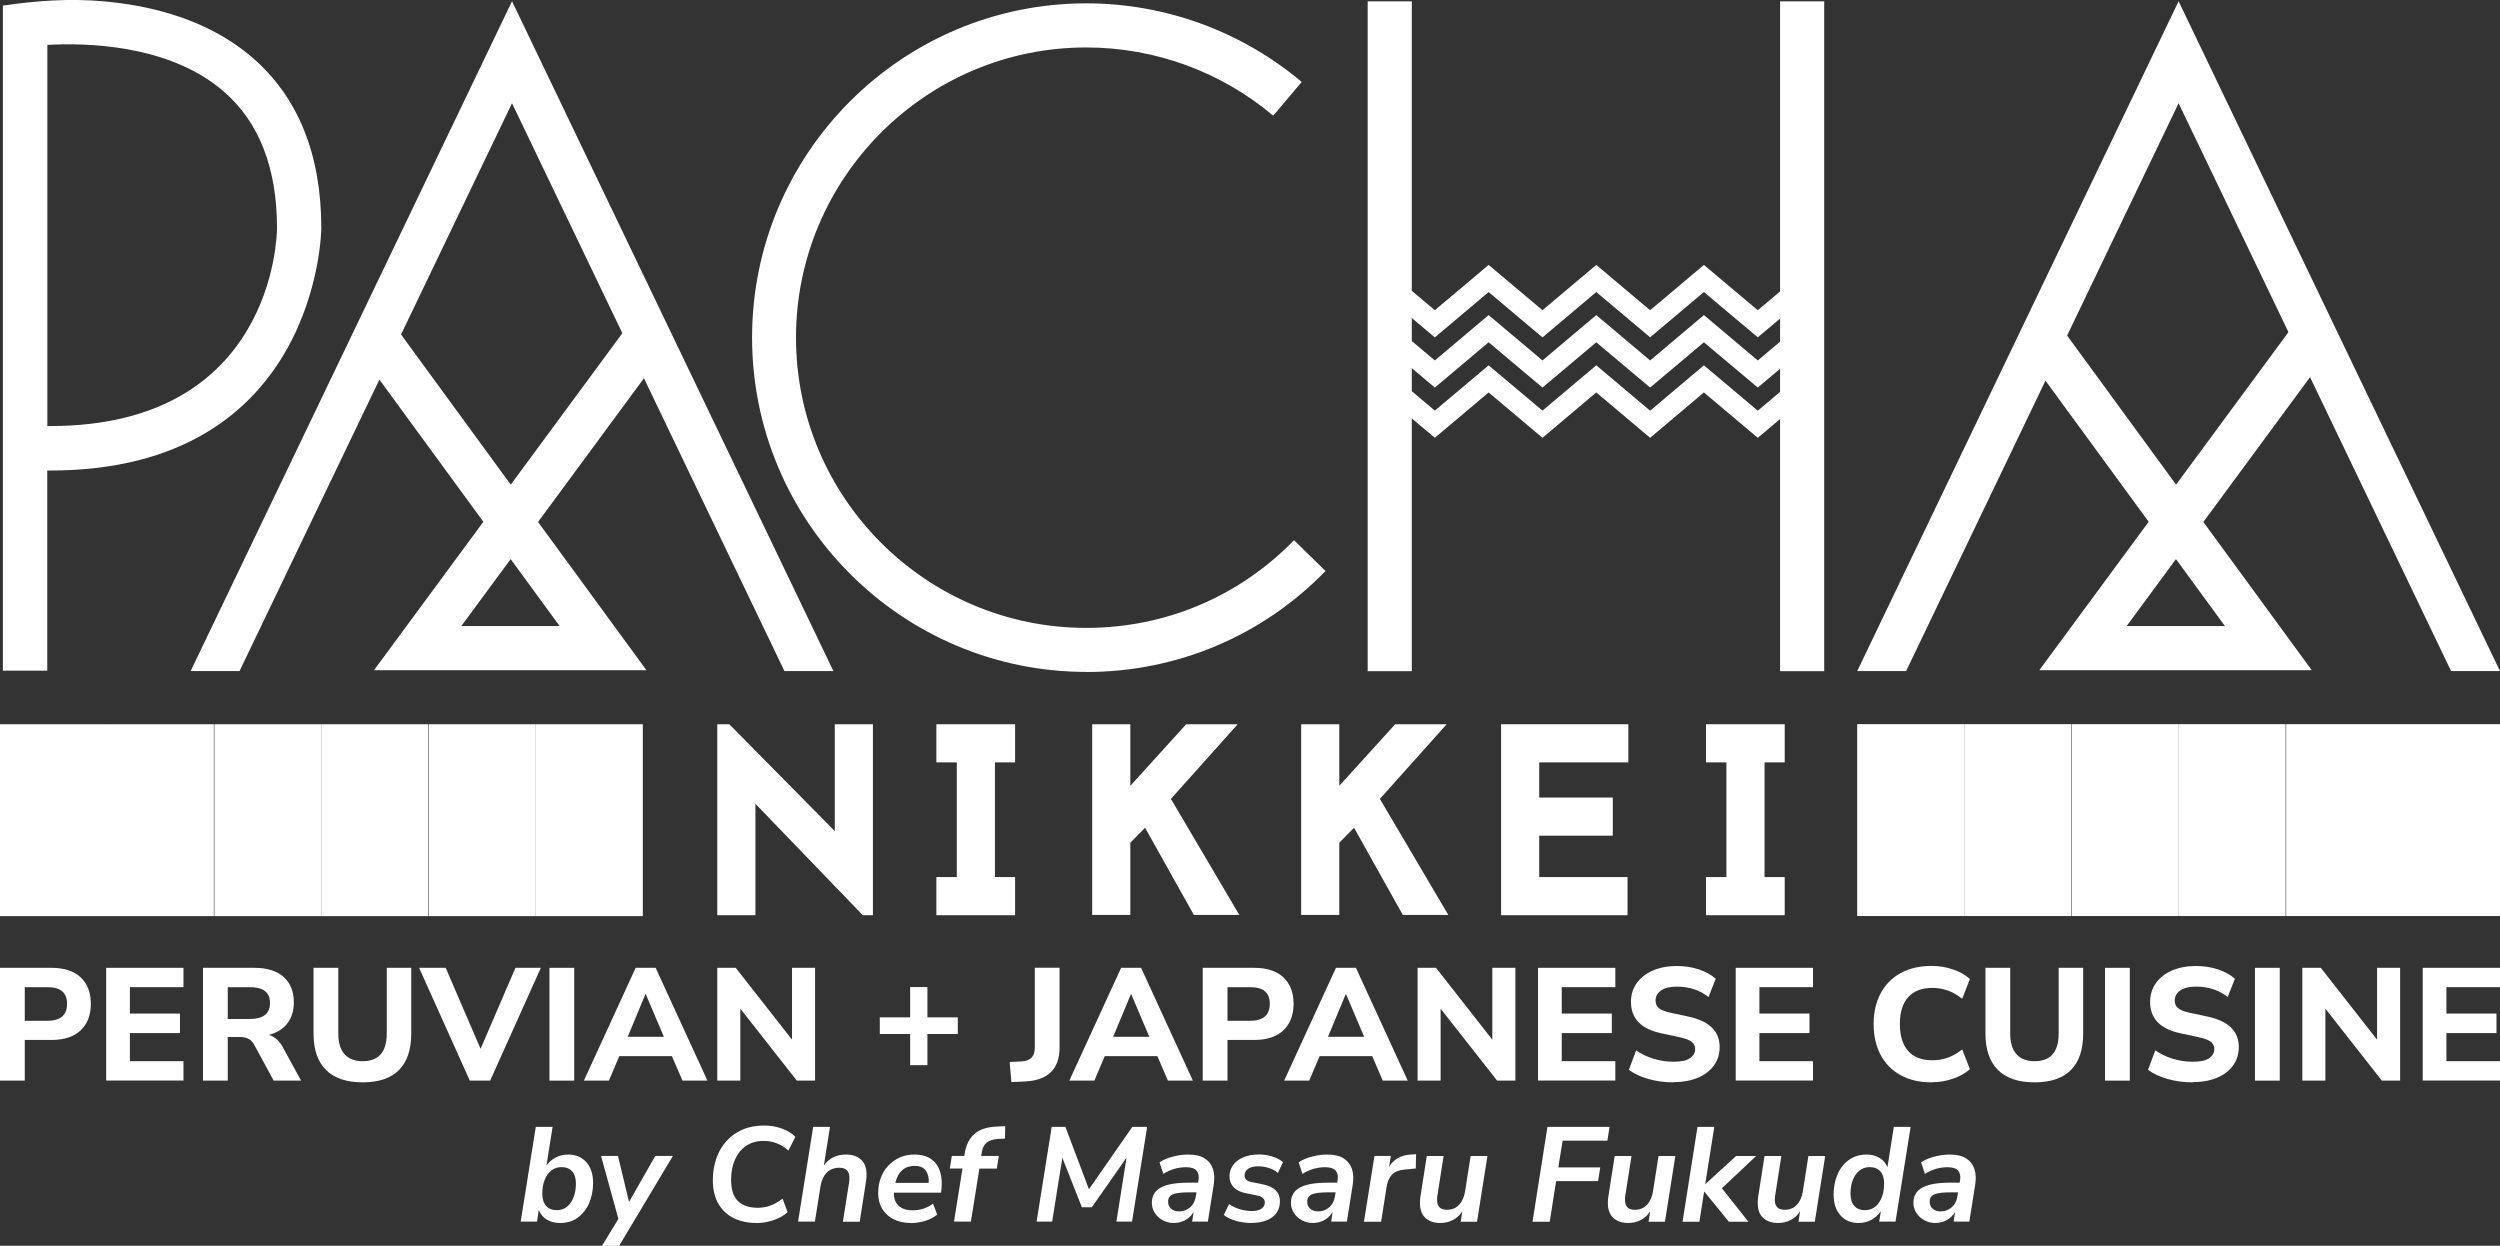
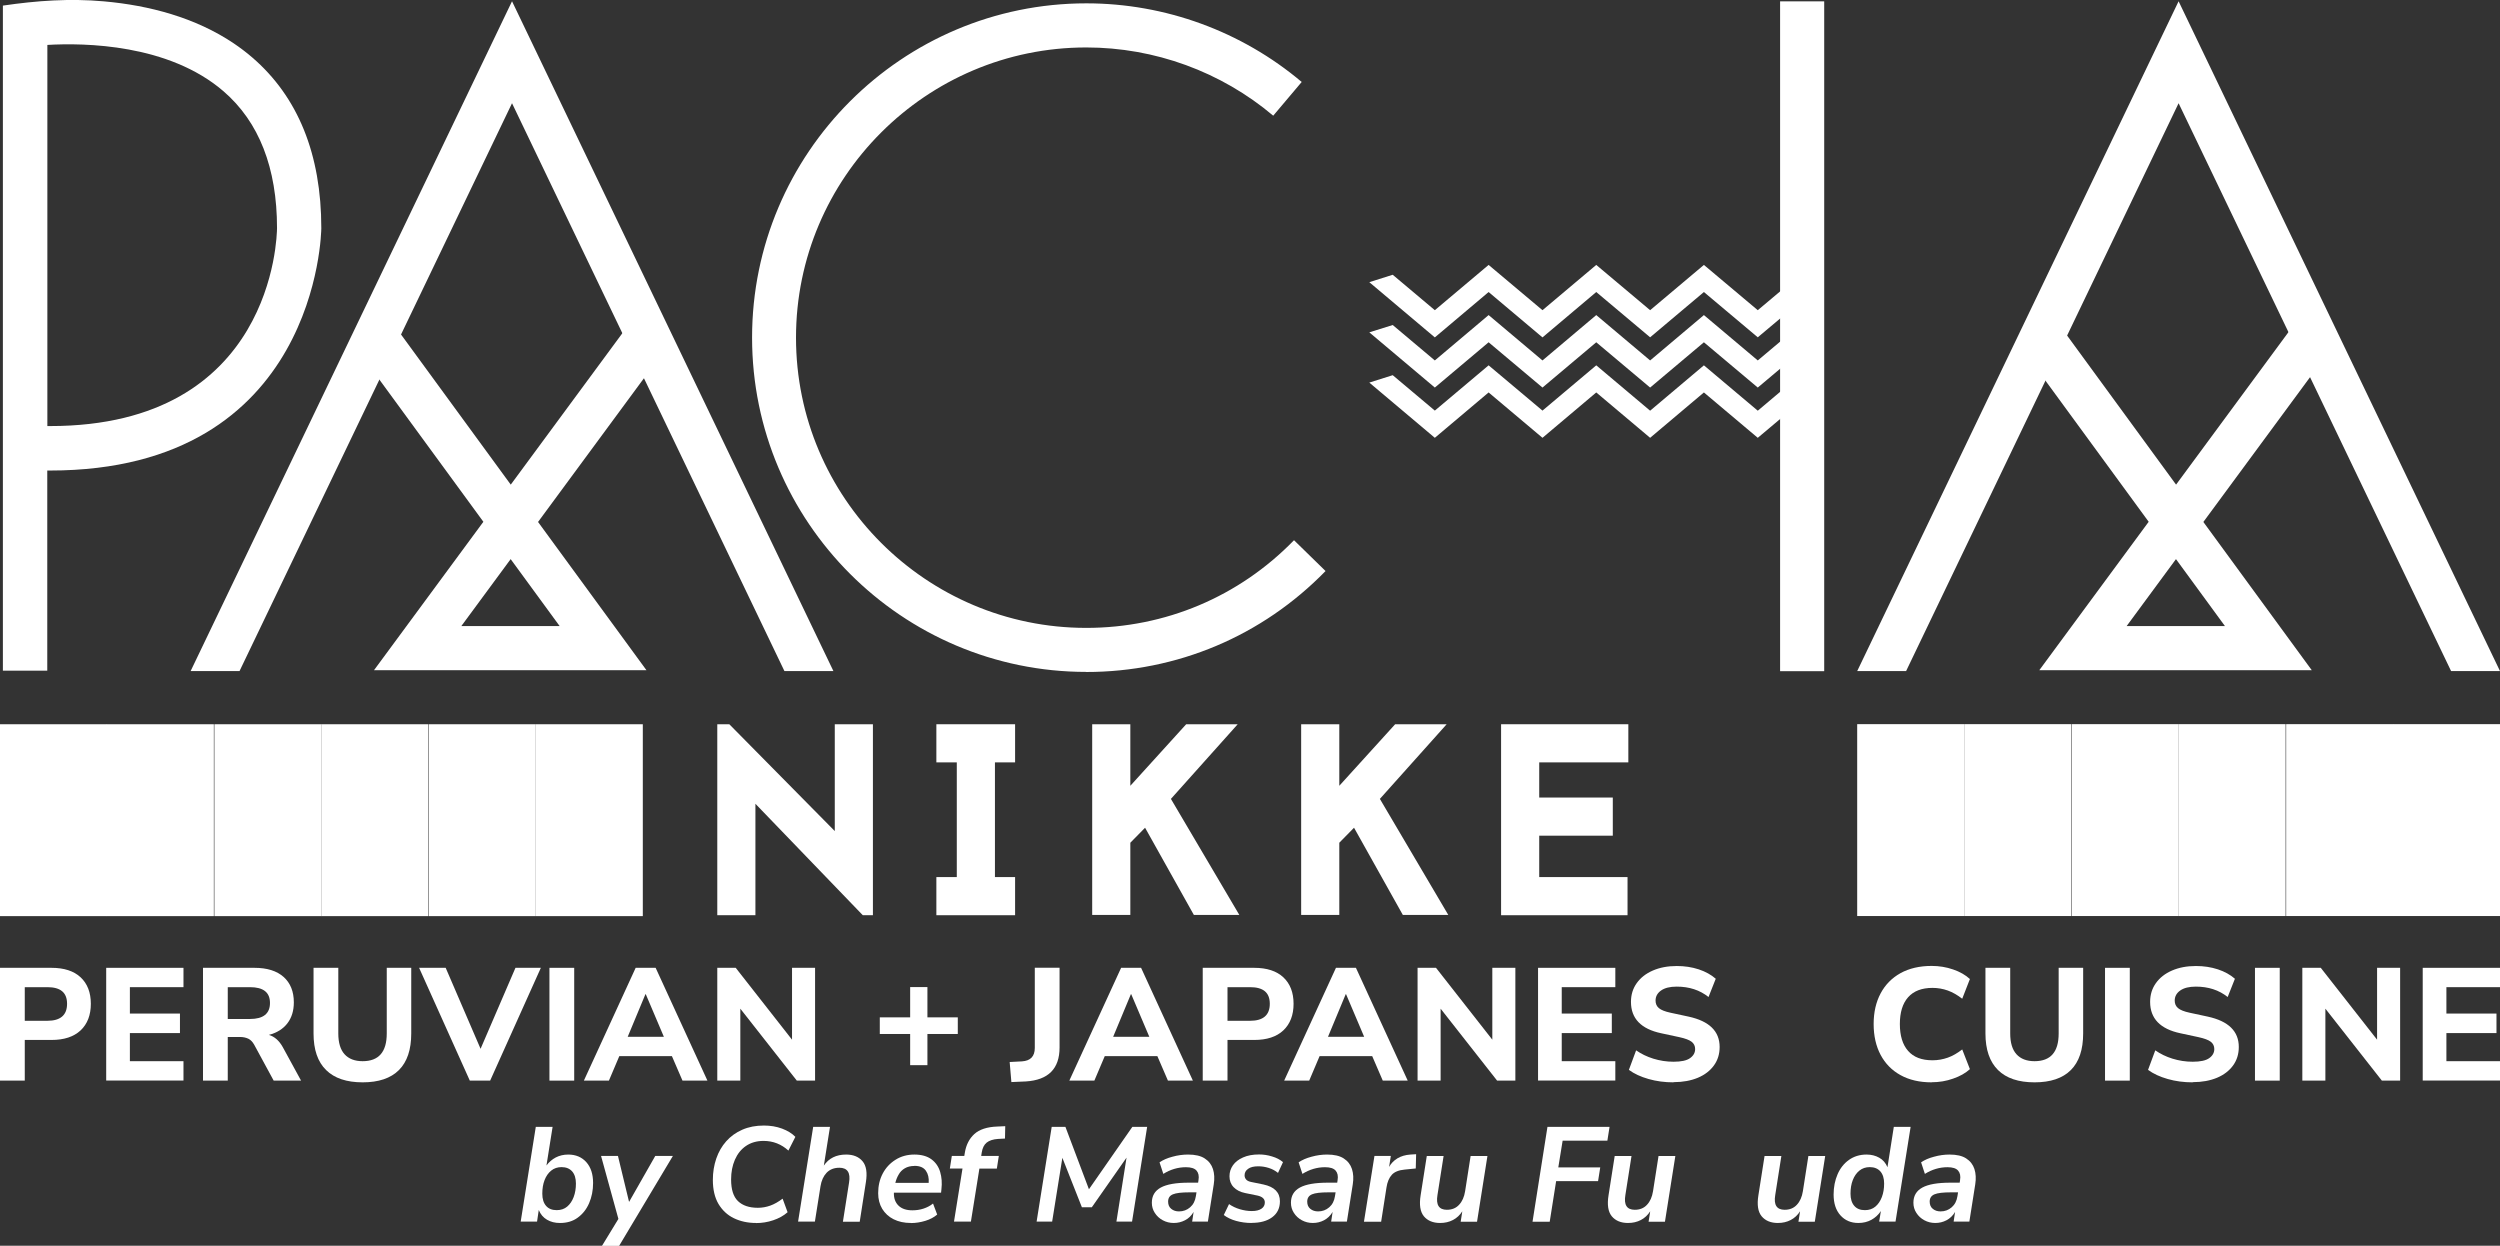
<svg xmlns="http://www.w3.org/2000/svg" id="Layer_2" viewBox="0 0 276.6 137.83">
  <rect x="0" y="0" width="276.6" height="137.83" fill="#333333" stroke="none" />
  <defs>
    <style>.cls-1{fill:#fff;}</style>
  </defs>
  <g id="Layer_1-2">
    <path class="cls-1" d="M255.78,74.15h-30.15l12.1-16.42-13.86-18.95,3.94-2.88,12.95,17.72,13.06-17.72,3.93,2.89-13.97,18.96,12,16.41ZM235.29,69.27h10.88l-5.42-7.41-5.46,7.41Z" />
    <path class="cls-1" d="M5.24,74.2H.32c0-.76,0-71.52,0-72.97,0-.2,0-.4,0-.61C4.07.07,7.72-.19,11.5.15c5.04.45,10.12,1.8,14.35,4.64.71.48,1.4,1,2.05,1.56,5.08,4.37,7.65,10.73,7.65,18.9,0,.27-.34,26.81-30.02,26.81h-.3v22.14ZM5.24,47.14h.3c24.7,0,25.1-21,25.11-21.9,0-6.66-1.99-11.76-5.93-15.15-6.07-5.23-15.36-5.36-19.48-5.12v42.16Z" />
    <path class="cls-1" d="M120.19,74.34c-20.39,0-36.98-16.59-36.98-36.99S99.79.37,120.19.37c8.72,0,17.18,3.09,23.83,8.7l-3.15,3.73c-5.77-4.87-13.12-7.55-20.69-7.55-17.7,0-32.11,14.4-32.11,32.11s14.4,32.11,32.11,32.11c8.73,0,16.9-3.44,22.99-9.7l3.49,3.41c-7.02,7.2-16.43,11.17-26.49,11.17Z" />
    <path class="cls-1" d="M95.46,101.26l-11.88-12.33v12.33h-4.22v-21.13h1.33l11.67,11.82v-11.82h4.22v21.13h-1.12Z" />
    <path class="cls-1" d="M110.08,84.35v12.69h2.23v4.22h-8.71v-4.22h2.26v-12.69h-2.26v-4.22h8.71v4.22h-2.23Z" />
    <path class="cls-1" d="M126.69,91.58l-1.63,1.66v7.99h-4.22v-21.1h4.22v6.81l6.18-6.81h5.7l-7.39,8.26,7.57,12.84h-5.03l-5.4-9.65Z" />
    <path class="cls-1" d="M149.81,91.58l-1.63,1.66v7.99h-4.22v-21.1h4.22v6.81l6.18-6.81h5.7l-7.39,8.26,7.57,12.84h-5.03l-5.4-9.65Z" />
    <path class="cls-1" d="M180.16,84.35h-9.86v3.89h8.14v4.22h-8.14v4.58h9.77v4.22h-13.99v-21.13h14.08v4.22Z" />
-     <path class="cls-1" d="M195.23,84.35v12.69h2.23v4.22h-8.71v-4.22h2.26v-12.69h-2.26v-4.22h8.71v4.22h-2.23Z" />
    <path class="cls-1" d="M71.53,74.15h-30.15l12.1-16.42-13.86-18.95,3.94-2.88,12.95,17.72,13.06-17.72,3.93,2.89-13.97,18.96,12,16.41ZM51.04,69.27h10.88l-5.42-7.41-5.46,7.41Z" />
    <polygon class="cls-1" points="26.5 74.25 56.65 11.42 86.79 74.25 92.21 74.25 56.65 .14 21.09 74.25 26.5 74.25" />
    <polygon class="cls-1" points="210.89 74.25 241.04 11.42 271.19 74.25 276.6 74.25 241.04 .14 205.48 74.25 210.89 74.25" />
    <polygon class="cls-1" points="158.75 42.88 151.5 36.77 154.09 35.96 158.75 39.88 164.7 34.86 170.66 39.88 176.61 34.86 182.57 39.88 188.52 34.86 194.48 39.88 199.14 35.96 201.74 36.77 194.48 42.88 188.52 37.87 182.57 42.88 176.61 37.87 170.66 42.88 164.7 37.87 158.75 42.88" />
    <polygon class="cls-1" points="158.75 37.33 151.5 31.22 154.09 30.4 158.75 34.32 164.7 29.31 170.66 34.32 176.61 29.31 182.57 34.32 188.52 29.31 194.48 34.32 199.14 30.4 201.74 31.22 194.48 37.32 188.52 32.31 182.57 37.32 176.61 32.31 170.66 37.33 164.7 32.31 158.75 37.33" />
    <polygon class="cls-1" points="158.75 48.44 151.5 42.33 154.09 41.51 158.75 45.43 164.7 40.42 170.66 45.43 176.61 40.42 182.57 45.44 188.52 40.42 194.48 45.44 199.14 41.51 201.74 42.33 194.48 48.44 188.52 43.42 182.57 48.44 176.61 43.42 170.66 48.44 164.7 43.42 158.75 48.44" />
-     <rect class="cls-1" x="151.32" y=".15" width="4.88" height="74.11" />
    <rect class="cls-1" x="196.95" y=".15" width="4.88" height="74.11" />
    <rect class="cls-1" x="0" y="80.13" width="11.84" height="21.23" />
    <rect class="cls-1" x="47.44" y="80.13" width="11.84" height="21.23" />
    <rect class="cls-1" x="11.82" y="80.13" width="11.84" height="21.23" />
    <rect class="cls-1" x="35.55" y="80.13" width="11.84" height="21.23" />
    <rect class="cls-1" x="23.72" y="80.13" width="11.84" height="21.23" />
    <rect class="cls-1" x="59.28" y="80.13" width="11.84" height="21.23" />
    <rect class="cls-1" x="264.76" y="80.13" width="11.84" height="21.23" transform="translate(541.36 181.48) rotate(180)" />
    <rect class="cls-1" x="217.32" y="80.13" width="11.84" height="21.23" transform="translate(446.48 181.48) rotate(180)" />
    <rect class="cls-1" x="252.94" y="80.13" width="11.84" height="21.23" transform="translate(517.72 181.48) rotate(180)" />
    <rect class="cls-1" x="229.21" y="80.13" width="11.84" height="21.23" transform="translate(470.26 181.48) rotate(180)" />
    <rect class="cls-1" x="241.04" y="80.13" width="11.84" height="21.23" transform="translate(493.92 181.48) rotate(180)" />
    <rect class="cls-1" x="205.48" y="80.13" width="11.84" height="21.23" transform="translate(422.8 181.48) rotate(180)" />
    <path class="cls-1" d="M61.94,135.31c-.54,0-1.01-.12-1.42-.36-.41-.24-.72-.6-.91-1.08l-.19,1.29h-1.81l1.67-10.48h1.86l-.68,4.27c.28-.38.62-.67,1.03-.89.41-.21.87-.32,1.38-.32.83,0,1.5.28,2,.84.5.56.75,1.33.75,2.3,0,.82-.15,1.57-.44,2.24s-.71,1.2-1.26,1.6c-.54.4-1.2.59-1.96.59ZM61.6,133.89c.46,0,.84-.13,1.15-.39s.55-.61.72-1.06c.17-.45.25-.94.25-1.49,0-.58-.14-1.03-.42-1.35-.28-.31-.67-.47-1.17-.47-.45,0-.83.13-1.15.39s-.56.61-.73,1.05c-.17.44-.25.94-.25,1.5,0,.58.14,1.03.42,1.35s.67.47,1.17.47Z" />
    <path class="cls-1" d="M66.61,137.83l1.81-2.97-1.92-6.97h1.87l1.23,5.09,2.9-5.09h1.95l-5.95,9.95h-1.9Z" />
    <path class="cls-1" d="M83.65,135.31c-.92,0-1.74-.18-2.46-.53-.72-.35-1.28-.88-1.7-1.58-.41-.7-.62-1.59-.62-2.65,0-.85.13-1.64.38-2.37s.62-1.37,1.1-1.91c.48-.54,1.07-.97,1.78-1.28s1.5-.46,2.39-.46c.72,0,1.39.11,2.01.34.61.23,1.1.53,1.47.91l-.77,1.52c-.78-.71-1.7-1.07-2.75-1.07-.76,0-1.41.19-1.95.56-.54.37-.94.88-1.22,1.52-.28.64-.42,1.37-.42,2.19,0,1.1.25,1.9.76,2.39.51.49,1.24.74,2.2.74.47,0,.92-.08,1.37-.24.45-.16.9-.42,1.37-.77l.55,1.5c-.44.39-.97.68-1.59.89-.62.21-1.26.31-1.9.31Z" />
    <path class="cls-1" d="M88.3,135.16l1.67-10.48h1.86l-.68,4.28c.55-.81,1.37-1.22,2.47-1.22.79,0,1.4.25,1.81.74.42.49.54,1.27.37,2.33l-.68,4.36h-1.86l.68-4.33c.18-1.09-.18-1.64-1.07-1.64-.58,0-1.05.18-1.41.55-.35.37-.58.87-.68,1.5l-.62,3.91h-1.86Z" />
    <path class="cls-1" d="M100.78,135.31c-.73,0-1.37-.14-1.91-.41-.54-.27-.96-.66-1.26-1.15-.3-.5-.45-1.08-.45-1.74,0-.81.17-1.54.51-2.18.34-.64.82-1.15,1.42-1.52.6-.38,1.3-.57,2.08-.57s1.42.18,1.89.53c.47.35.79.82.96,1.4.17.58.22,1.21.14,1.9l-.04.39h-5.22c-.02.6.15,1.08.51,1.43.36.35.87.52,1.53.52.44,0,.85-.06,1.24-.19s.74-.31,1.05-.56l.46,1.22c-.35.3-.78.53-1.3.69-.52.16-1.06.25-1.61.25ZM101.17,129c-.42,0-.77.09-1.06.26s-.52.4-.68.69c-.17.29-.29.59-.37.92h3.69c.04-.54-.06-.98-.31-1.34-.25-.36-.67-.54-1.26-.54Z" />
    <path class="cls-1" d="M105.55,135.16l.94-5.87h-1.4l.22-1.4h1.38l.06-.36c.14-.86.49-1.55,1.05-2.06.56-.51,1.41-.79,2.54-.83l.88-.04-.03,1.37-.77.04c-.56.04-.97.18-1.26.41-.28.23-.46.59-.54,1.08l-.06.39h1.95l-.22,1.4h-1.93l-.94,5.87h-1.86Z" />
    <path class="cls-1" d="M114.69,135.16l1.67-10.48h1.52l2.6,6.9,4.8-6.9h1.64l-1.67,10.48h-1.73l1.12-7.08-3.84,5.49h-1.1l-2.16-5.47-1.13,7.06h-1.73Z" />
    <path class="cls-1" d="M129.87,135.31c-.45,0-.85-.1-1.22-.3-.37-.2-.66-.47-.88-.81-.22-.34-.33-.71-.33-1.13,0-.76.33-1.32.99-1.68.66-.36,1.69-.54,3.1-.54h1.03l.04-.27c.08-.47,0-.82-.22-1.07-.22-.25-.61-.37-1.17-.37-.88,0-1.72.25-2.5.74l-.42-1.28c.38-.26.85-.47,1.43-.62.57-.16,1.15-.24,1.73-.24.78,0,1.4.14,1.84.43.45.29.75.68.91,1.17s.19,1.06.09,1.7l-.65,4.12h-1.74l.16-1.07c-.25.42-.56.72-.95.92s-.8.3-1.23.3ZM130.45,134.03c.47,0,.87-.15,1.22-.45.35-.3.56-.71.64-1.23l.07-.43h-.77c-.87,0-1.48.07-1.84.22s-.53.41-.53.81c0,.35.12.62.35.8.23.19.52.28.85.28Z" />
    <path class="cls-1" d="M138.49,135.31c-.62,0-1.19-.08-1.73-.23-.54-.15-.99-.37-1.36-.65l.58-1.21c.36.25.76.44,1.2.57.44.13.88.2,1.32.2.47,0,.82-.09,1.07-.26.25-.17.37-.4.37-.69,0-.39-.27-.64-.8-.76l-1.37-.28c-.55-.11-.97-.33-1.28-.65-.31-.32-.46-.73-.46-1.21,0-.45.13-.85.38-1.21s.62-.65,1.12-.87c.49-.22,1.08-.33,1.78-.33.48,0,.95.07,1.43.22.48.14.89.35,1.21.63l-.55,1.19c-.31-.25-.65-.43-1.03-.55s-.76-.18-1.16-.18c-.49,0-.86.09-1.12.28-.26.18-.39.42-.39.72,0,.18.06.33.17.46s.3.22.54.27l1.37.28c1.22.26,1.83.88,1.83,1.86,0,.76-.29,1.35-.86,1.77-.57.42-1.33.62-2.27.62Z" />
    <path class="cls-1" d="M145.26,135.31c-.45,0-.85-.1-1.22-.3-.37-.2-.66-.47-.88-.81-.22-.34-.33-.71-.33-1.13,0-.76.33-1.32.99-1.68s1.69-.54,3.1-.54h1.03l.04-.27c.08-.47,0-.82-.22-1.07-.22-.25-.61-.37-1.17-.37-.88,0-1.72.25-2.5.74l-.42-1.28c.38-.26.85-.47,1.43-.62.57-.16,1.15-.24,1.72-.24.78,0,1.4.14,1.84.43.45.29.75.68.91,1.17.16.5.19,1.06.09,1.7l-.65,4.12h-1.74l.16-1.07c-.25.42-.57.72-.95.92s-.8.3-1.23.3ZM145.84,134.03c.47,0,.87-.15,1.22-.45.35-.3.56-.71.64-1.23l.07-.43h-.77c-.87,0-1.49.07-1.84.22s-.53.41-.53.81c0,.35.12.62.35.8.23.19.52.28.86.28Z" />
    <path class="cls-1" d="M150.91,135.16l1.16-7.27h1.81l-.19,1.22c.22-.4.53-.71.92-.95.4-.24.87-.38,1.43-.42l.64-.04-.04,1.58-1.21.12c-.66.06-1.14.25-1.44.58-.3.33-.5.8-.59,1.41l-.59,3.78h-1.89Z" />
    <path class="cls-1" d="M159.33,135.31c-.78,0-1.38-.25-1.79-.74-.41-.5-.53-1.27-.36-2.33l.68-4.34h1.86l-.68,4.33c-.18,1.08.17,1.62,1.04,1.62.56,0,1.01-.18,1.35-.55.35-.37.57-.87.67-1.5l.61-3.9h1.86l-1.15,7.27h-1.81l.18-1.15c-.27.42-.61.74-1.03.96-.42.22-.89.33-1.42.33Z" />
    <path class="cls-1" d="M169.56,135.16l1.65-10.48h6.87l-.24,1.52h-4.95l-.48,2.96h4.64l-.24,1.52h-4.64l-.71,4.49h-1.9Z" />
    <path class="cls-1" d="M180.12,135.31c-.78,0-1.38-.25-1.79-.74-.41-.5-.53-1.27-.36-2.33l.68-4.34h1.86l-.68,4.33c-.18,1.08.17,1.62,1.04,1.62.56,0,1.01-.18,1.35-.55.35-.37.57-.87.67-1.5l.61-3.9h1.86l-1.15,7.27h-1.81l.18-1.15c-.27.42-.61.74-1.03.96-.42.22-.89.33-1.42.33Z" />
-     <path class="cls-1" d="M186.16,135.16l1.65-10.48h1.86l-1,6.31h.03l3.38-3.09h2.22l-3.79,3.57,2.93,3.7h-2.16l-2.71-3.32h-.03l-.52,3.32h-1.86Z" />
    <path class="cls-1" d="M196.7,135.31c-.78,0-1.38-.25-1.79-.74-.41-.5-.53-1.27-.36-2.33l.68-4.34h1.86l-.68,4.33c-.18,1.08.17,1.62,1.04,1.62.56,0,1.01-.18,1.35-.55.35-.37.57-.87.67-1.5l.61-3.9h1.86l-1.15,7.27h-1.81l.18-1.15c-.27.42-.61.74-1.03.96-.42.22-.89.33-1.42.33Z" />
    <path class="cls-1" d="M205.61,135.31c-.82,0-1.48-.28-1.99-.85-.5-.56-.75-1.33-.75-2.29,0-.83.15-1.58.44-2.25.29-.67.71-1.2,1.26-1.59s1.2-.59,1.95-.59c.53,0,.99.12,1.4.35.41.23.71.58.91,1.05l.7-4.46h1.86l-1.67,10.48h-1.81l.19-1.17c-.28.42-.63.74-1.05.97-.42.23-.9.35-1.44.35ZM206.34,133.89c.46,0,.84-.13,1.15-.39.31-.26.55-.61.72-1.06.17-.45.25-.94.25-1.49,0-.58-.14-1.03-.42-1.35-.28-.31-.67-.47-1.17-.47-.45,0-.83.13-1.15.39s-.56.61-.73,1.05c-.17.44-.25.94-.25,1.5,0,.58.14,1.03.42,1.35s.67.47,1.17.47Z" />
    <path class="cls-1" d="M214.13,135.31c-.45,0-.85-.1-1.22-.3-.37-.2-.66-.47-.88-.81-.22-.34-.33-.71-.33-1.13,0-.76.33-1.32.99-1.68s1.69-.54,3.1-.54h1.03l.04-.27c.08-.47,0-.82-.22-1.07-.22-.25-.61-.37-1.17-.37-.88,0-1.72.25-2.5.74l-.42-1.28c.38-.26.85-.47,1.43-.62.57-.16,1.15-.24,1.72-.24.78,0,1.4.14,1.84.43.45.29.75.68.91,1.17.16.5.19,1.06.09,1.7l-.65,4.12h-1.74l.16-1.07c-.25.42-.57.72-.95.92s-.8.3-1.23.3ZM214.71,134.03c.47,0,.87-.15,1.22-.45.35-.3.56-.71.64-1.23l.07-.43h-.77c-.87,0-1.49.07-1.84.22s-.53.41-.53.81c0,.35.12.62.35.8.23.19.52.28.86.28Z" />
    <path class="cls-1" d="M0,119.56v-12.48h5.7c1.39,0,2.47.35,3.22,1.05.75.7,1.13,1.68,1.13,2.93s-.38,2.23-1.13,2.94c-.76.71-1.83,1.06-3.22,1.06h-2.96v4.5H0ZM2.74,112.94h2.5c1.45,0,2.18-.63,2.18-1.88s-.73-1.84-2.18-1.84h-2.5v3.72Z" />
    <path class="cls-1" d="M11.75,119.56v-12.48h8.55v2.14h-5.93v2.92h5.54v2.16h-5.54v3.11h5.93v2.14h-8.55Z" />
    <path class="cls-1" d="M22.46,119.56v-12.48h5.7c1.39,0,2.47.34,3.22,1.01.75.67,1.13,1.61,1.13,2.81,0,.93-.24,1.71-.72,2.33-.48.62-1.16,1.04-2.04,1.27.63.19,1.14.64,1.54,1.36l2.02,3.7h-3.03l-2.16-3.98c-.18-.32-.4-.54-.65-.66-.26-.12-.57-.19-.92-.19h-1.35v4.83h-2.74ZM25.2,112.74h2.46c1.47,0,2.21-.59,2.21-1.77s-.74-1.75-2.21-1.75h-2.46v3.52Z" />
    <path class="cls-1" d="M40.12,119.75c-1.77,0-3.12-.45-4.04-1.36-.93-.91-1.39-2.26-1.39-4.05v-7.26h2.74v7.27c0,1.01.23,1.78.69,2.29.46.51,1.13.77,2,.77,1.78,0,2.67-1.02,2.67-3.06v-7.27h2.71v7.26c0,1.79-.45,3.14-1.36,4.05s-2.25,1.36-4.02,1.36Z" />
    <path class="cls-1" d="M51.98,119.56l-5.61-12.48h2.94l3.86,8.96,3.86-8.96h2.81l-5.61,12.48h-2.25Z" />
    <path class="cls-1" d="M60.79,119.56v-12.48h2.74v12.48h-2.74Z" />
    <path class="cls-1" d="M64.6,119.56l5.73-12.48h2.21l5.73,12.48h-2.76l-1.17-2.71h-5.82l-1.15,2.71h-2.78ZM71.41,110l-1.96,4.71h4l-2-4.71h-.04Z" />
    <path class="cls-1" d="M79.36,119.56v-12.48h2.04l6.23,7.95v-7.95h2.55v12.48h-2.02l-6.25-7.96v7.96h-2.55Z" />
    <path class="cls-1" d="M100.7,117.85v-3.45h-3.36v-1.84h3.36v-3.35h1.91v3.35h3.36v1.84h-3.36v3.45h-1.91Z" />
    <path class="cls-1" d="M111.9,119.73l-.19-2.23,1.36-.07c.94-.06,1.42-.55,1.42-1.49v-8.87h2.74v8.83c0,2.34-1.24,3.59-3.72,3.75l-1.61.07Z" />
    <path class="cls-1" d="M118.31,119.56l5.73-12.48h2.21l5.73,12.48h-2.76l-1.17-2.71h-5.82l-1.15,2.71h-2.78ZM125.12,110l-1.96,4.71h4l-2-4.71h-.04Z" />
    <path class="cls-1" d="M133.07,119.56v-12.48h5.7c1.39,0,2.47.35,3.22,1.05.75.7,1.13,1.68,1.13,2.93s-.38,2.23-1.13,2.94c-.75.71-1.83,1.06-3.22,1.06h-2.96v4.5h-2.74ZM135.81,112.94h2.5c1.45,0,2.18-.63,2.18-1.88s-.73-1.84-2.18-1.84h-2.5v3.72Z" />
    <path class="cls-1" d="M142.08,119.56l5.73-12.48h2.21l5.73,12.48h-2.76l-1.17-2.71h-5.82l-1.15,2.71h-2.78ZM148.89,110l-1.96,4.71h4l-2-4.71h-.04Z" />
    <path class="cls-1" d="M156.84,119.56v-12.48h2.04l6.23,7.95v-7.95h2.55v12.48h-2.02l-6.25-7.96v7.96h-2.55Z" />
    <path class="cls-1" d="M170.17,119.56v-12.48h8.55v2.14h-5.93v2.92h5.54v2.16h-5.54v3.11h5.93v2.14h-8.55Z" />
    <path class="cls-1" d="M185.16,119.75c-.98,0-1.9-.12-2.77-.37s-1.59-.58-2.17-1.01l.8-2.16c.56.39,1.19.7,1.9.92.71.22,1.46.34,2.24.34.85,0,1.46-.13,1.83-.4.37-.26.56-.6.56-1,0-.34-.13-.61-.39-.81-.26-.2-.71-.37-1.36-.51l-2-.43c-2.23-.47-3.35-1.63-3.35-3.47,0-.79.21-1.48.64-2.08.43-.6,1.02-1.06,1.78-1.39.76-.33,1.64-.5,2.65-.5.86,0,1.67.12,2.43.37.75.25,1.38.6,1.88,1.04l-.8,2.02c-.97-.77-2.14-1.15-3.52-1.15-.74,0-1.32.14-1.73.43-.41.29-.61.66-.61,1.12,0,.34.12.62.37.83s.68.38,1.29.51l2,.43c2.29.5,3.43,1.62,3.43,3.36,0,.78-.21,1.46-.63,2.04-.42.58-1.01,1.04-1.77,1.36-.76.32-1.66.49-2.7.49Z" />
-     <path class="cls-1" d="M192.04,119.56v-12.48h8.55v2.14h-5.93v2.92h5.54v2.16h-5.54v3.11h5.93v2.14h-8.55Z" />
    <path class="cls-1" d="M213.72,119.75c-1.35,0-2.5-.27-3.45-.8-.96-.53-1.69-1.28-2.2-2.24-.51-.96-.77-2.1-.77-3.41s.26-2.43.77-3.39c.51-.96,1.25-1.71,2.2-2.24.96-.53,2.11-.8,3.45-.8.83,0,1.62.13,2.37.39.76.26,1.37.61,1.86,1.06l-.85,2.18c-.53-.41-1.07-.72-1.6-.91-.54-.19-1.1-.29-1.69-.29-1.19,0-2.09.35-2.7,1.04-.61.69-.91,1.68-.91,2.96s.3,2.28.91,2.97c.61.7,1.51,1.04,2.7,1.04.59,0,1.15-.1,1.69-.29.54-.19,1.07-.5,1.6-.91l.85,2.18c-.48.44-1.1.79-1.86,1.05-.75.27-1.55.4-2.37.4Z" />
    <path class="cls-1" d="M225.1,119.75c-1.77,0-3.12-.45-4.04-1.36s-1.39-2.26-1.39-4.05v-7.26h2.74v7.27c0,1.01.23,1.78.69,2.29.46.51,1.13.77,2,.77,1.78,0,2.67-1.02,2.67-3.06v-7.27h2.71v7.26c0,1.79-.45,3.14-1.36,4.05-.91.91-2.25,1.36-4.02,1.36Z" />
    <path class="cls-1" d="M232.9,119.56v-12.48h2.74v12.48h-2.74Z" />
    <path class="cls-1" d="M242.6,119.75c-.98,0-1.9-.12-2.77-.37s-1.59-.58-2.17-1.01l.8-2.16c.56.39,1.19.7,1.9.92.71.22,1.46.34,2.24.34.85,0,1.46-.13,1.83-.4.37-.26.56-.6.56-1,0-.34-.13-.61-.39-.81-.26-.2-.71-.37-1.36-.51l-2-.43c-2.23-.47-3.35-1.63-3.35-3.47,0-.79.21-1.48.64-2.08.43-.6,1.02-1.06,1.78-1.39.76-.33,1.64-.5,2.65-.5.86,0,1.67.12,2.43.37.75.25,1.38.6,1.88,1.04l-.8,2.02c-.97-.77-2.14-1.15-3.52-1.15-.74,0-1.32.14-1.73.43-.41.29-.61.66-.61,1.12,0,.34.12.62.37.83s.68.38,1.29.51l2,.43c2.29.5,3.43,1.62,3.43,3.36,0,.78-.21,1.46-.63,2.04-.42.58-1.01,1.04-1.77,1.36-.76.32-1.66.49-2.7.49Z" />
    <path class="cls-1" d="M249.49,119.56v-12.48h2.74v12.48h-2.74Z" />
    <path class="cls-1" d="M254.73,119.56v-12.48h2.04l6.23,7.95v-7.95h2.55v12.48h-2.02l-6.25-7.96v7.96h-2.55Z" />
    <path class="cls-1" d="M268.05,119.56v-12.48h8.55v2.14h-5.93v2.92h5.54v2.16h-5.54v3.11h5.93v2.14h-8.55Z" />
  </g>
</svg>